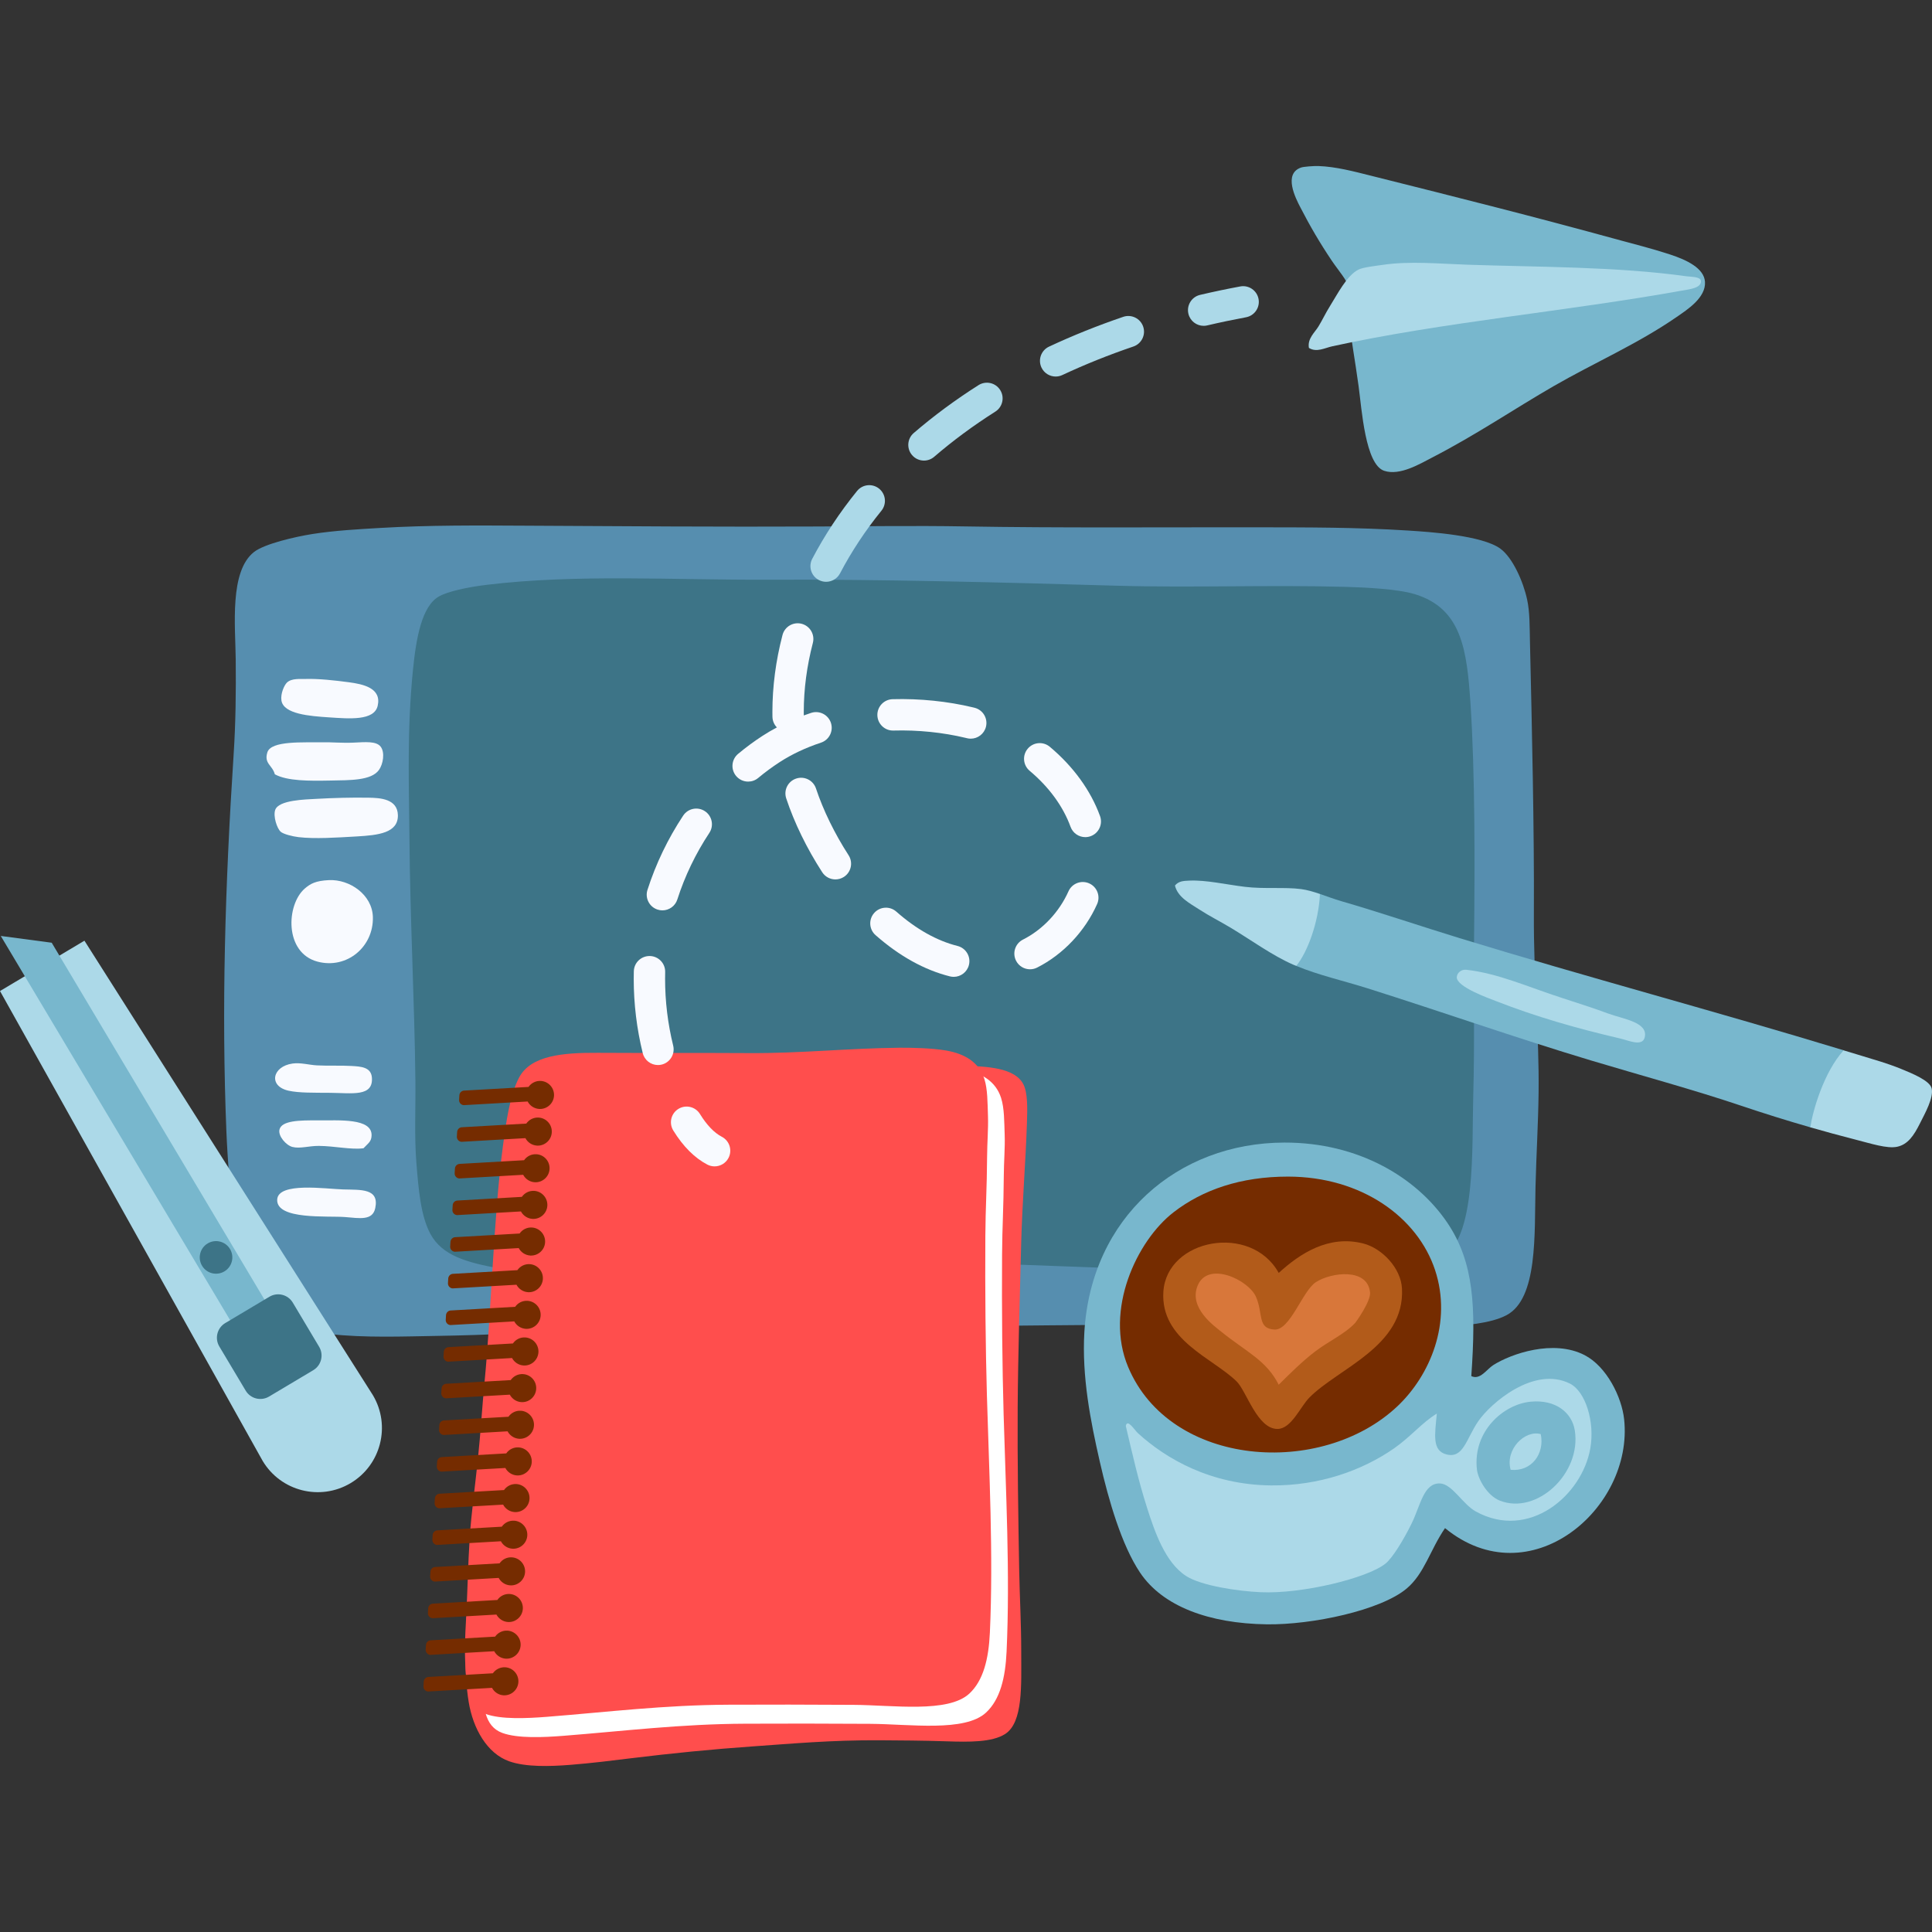
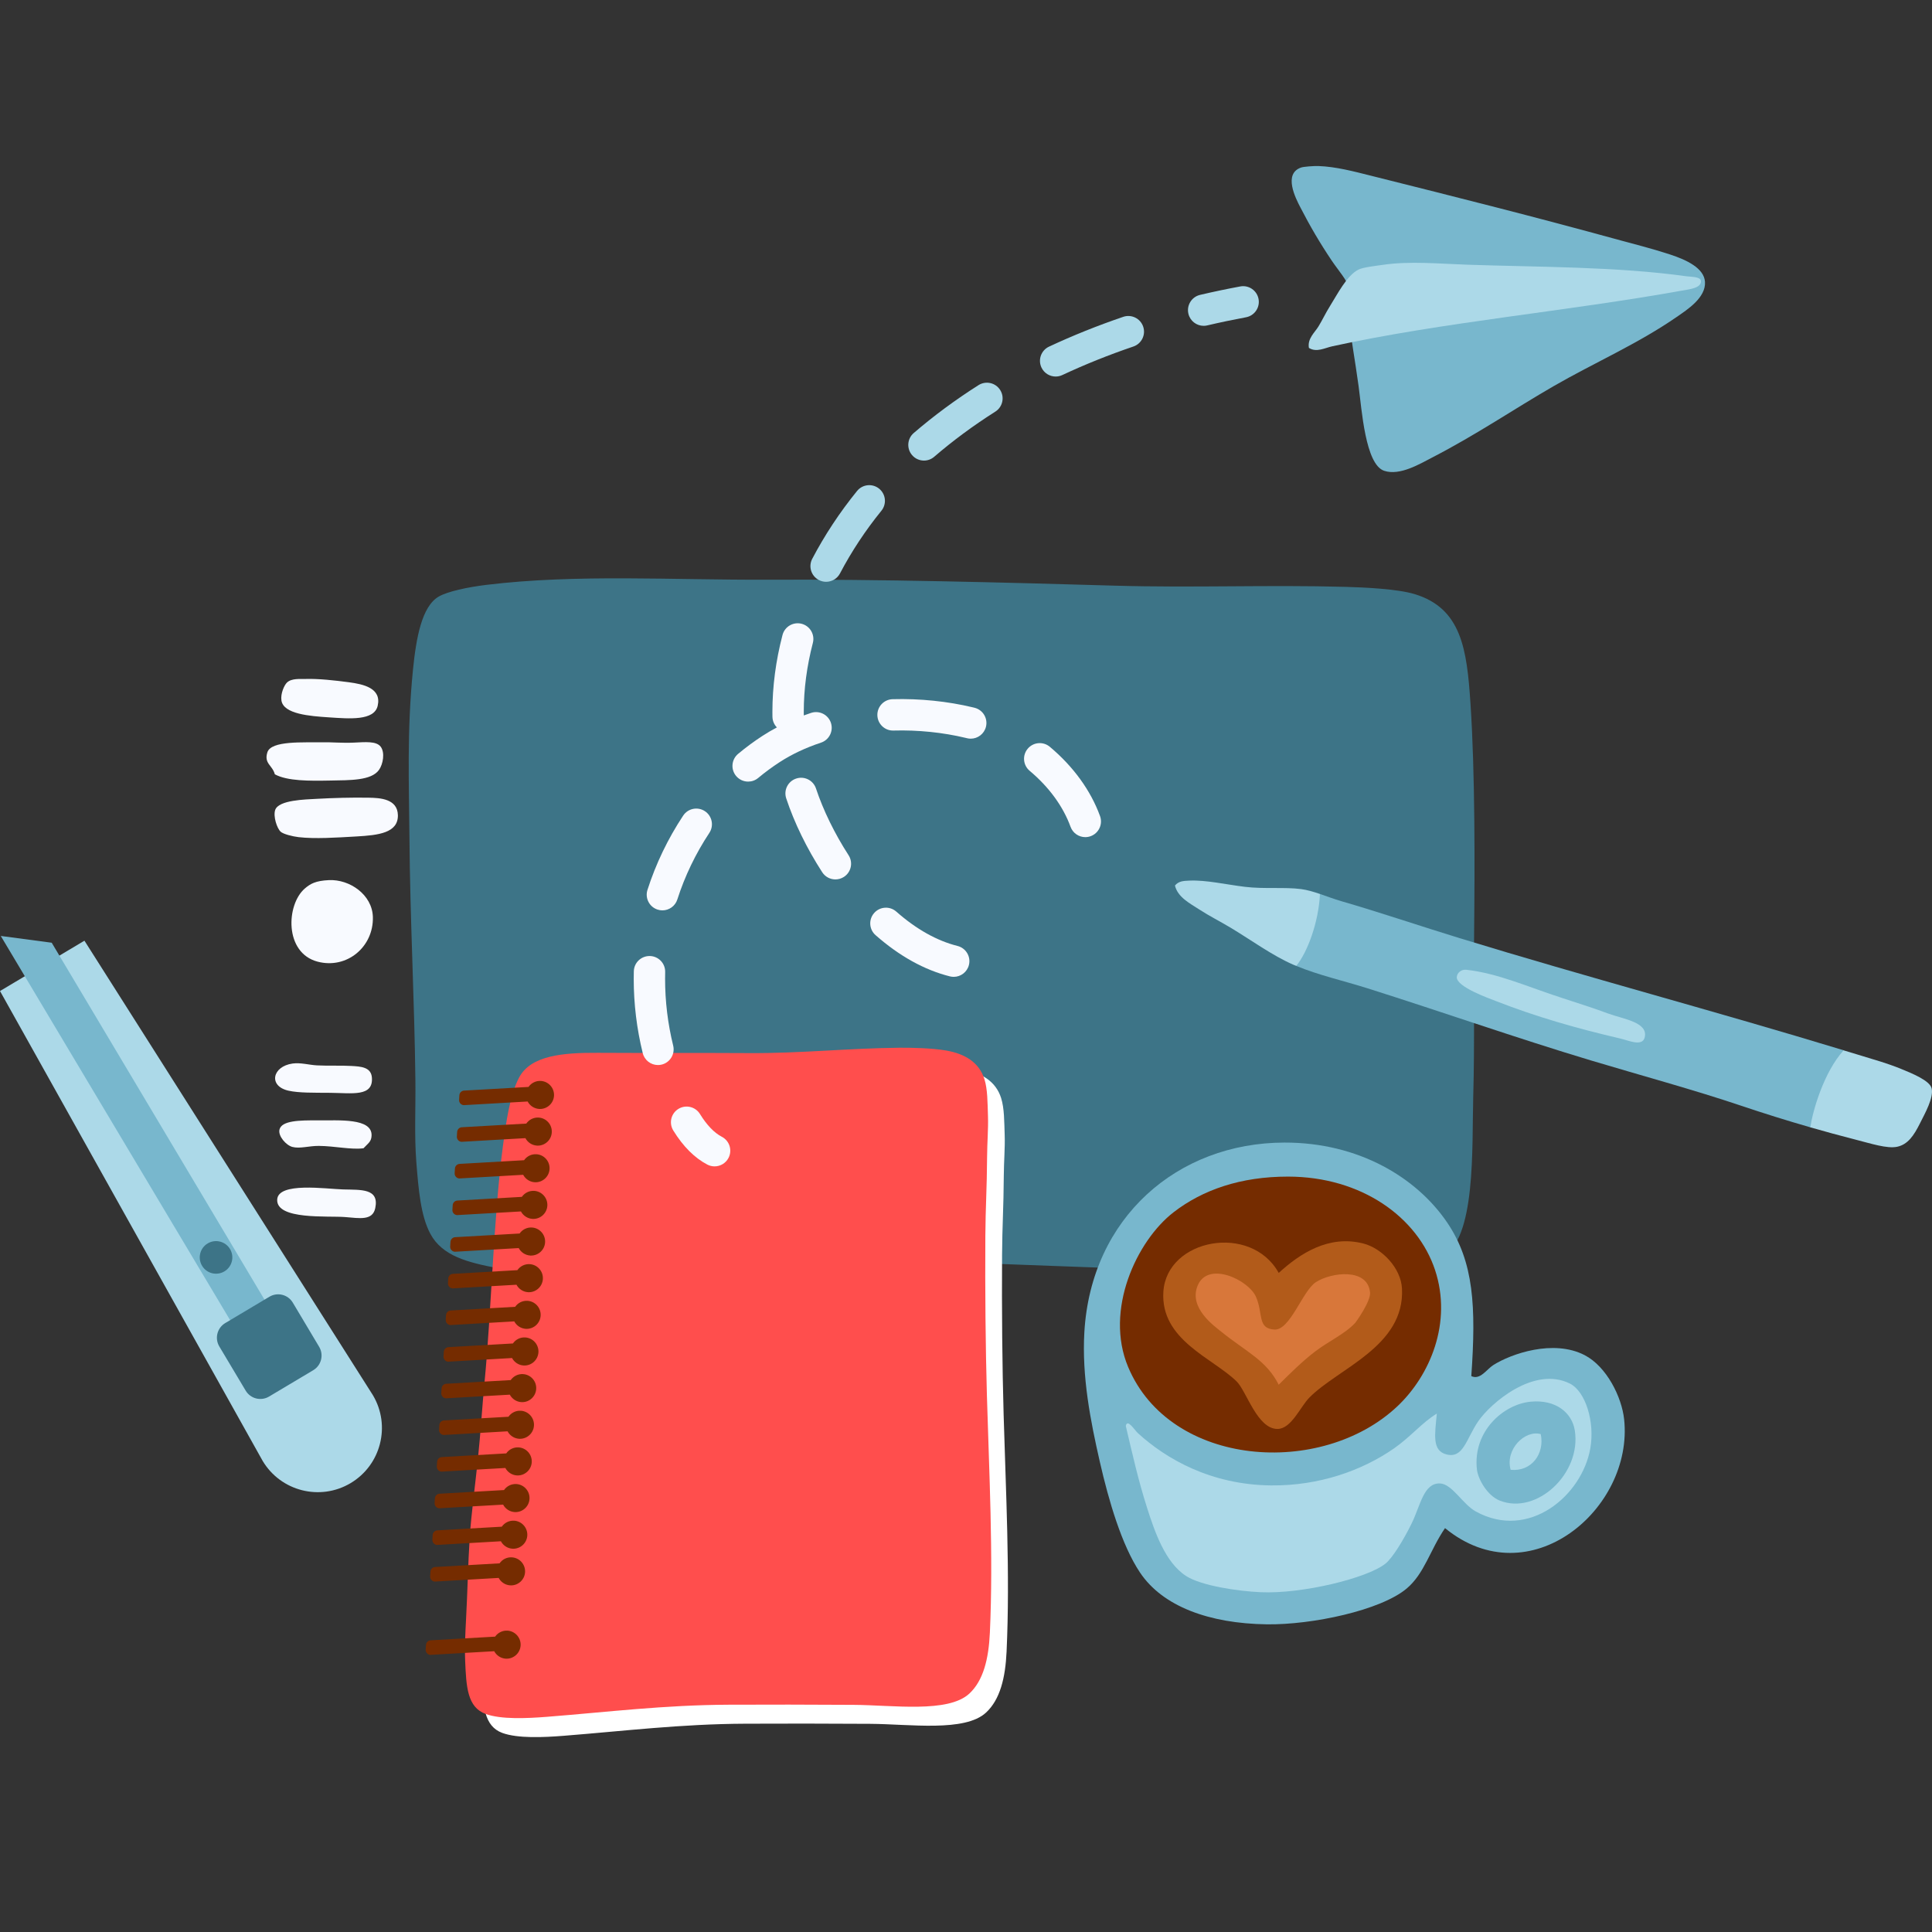
<svg xmlns="http://www.w3.org/2000/svg" version="1.1" id="Capa_1" x="0px" y="0px" viewBox="0 0 512 512" style="enable-background:new 0 0 512 512;" xml:space="preserve" width="512" height="512">
  <rect x="0" y="0" width="512" height="512" fill="#333333" stroke="none" />
  <g>
    <g>
-       <path style="fill-rule:evenodd;clip-rule:evenodd;fill:#568EAF;" d="M373.197,140.602c5.668,0.362,19.621,1.267,24.437,4.816    c3.265,2.404,6.06,8.754,7.072,13.477c0.732,3.429,0.65,6.947,0.754,11.378c0.508,21.874,1.155,50.129,1.034,71.79    c-0.099,17.501,1.432,32.07,1.25,47.543c-0.1,8.174-0.61,16.474-0.819,25.01c-0.297,12.389,0.657,29.539-7.69,33.926    c-4.231,2.22-10.896,2.718-18.035,3.214c-6.65,0.466-13.906,0.466-20.494,0.068c-14.167-0.857-29.141-1.241-41.977-1.024    c-28.763,0.487-54.562,0.29-81.232,1.127c-34.515,1.082-68.036-0.108-101.744,1.459c-6.646,0.31-13.326,0.536-19.999,0.642    c-17.218,0.272-42.136,1.713-49.66-9.96c-3.433-5.329-4.162-12.668-4.624-20.841c-0.436-7.8-1.173-16.038-1.468-23.297    c-1.32-32.35-0.369-64.99,1.924-100.14c0.526-8.092,0.636-16.459,0.545-25.031c-0.091-8.811-1.706-23.342,4.853-28.479    c2.784-2.179,10.968-4.049,15.459-4.76c5.897-0.931,12.328-1.279,17.914-1.608c12.987-0.767,26.109-0.67,38.326-0.601    c25.281,0.14,52.19,0.336,77.625,0.216c13.035-0.06,25.963-0.241,38.826-0.026c25.823,0.439,51.567,0.203,77.892,0.238    C346.422,139.76,359.564,139.729,373.197,140.602z" />
      <path style="fill-rule:evenodd;clip-rule:evenodd;fill:#3D7487;" d="M356.703,155.528c4.702,0.131,13.576,0.519,18.186,1.916    c12.467,3.779,13.85,14.743,14.797,28.888c1.242,18.598,1.157,43.151,0.959,62.078c-0.142,13.62,0.179,28.038-0.22,42.039    c-0.387,13.723,0.828,38.054-8.361,42.773c-3.21,1.648-9.159,1.923-15.008,2.366c-37.329,2.817-78.735-0.058-118.799-1.179    c-21.723-0.61-45.054,0.397-66.158,1.459c-9.749,0.49-21.677,0.293-33.461,0.432c-5.297,0.061-11.007,0.849-16.432-0.168    c-8.3-1.551-15.027-3.277-18.175-9.194c-2.534-4.759-3.118-11.663-3.691-18.882c-0.559-6.991-0.174-14.412-0.254-21.587    c-0.233-21.152-1.42-43.035-1.58-64.549c-0.104-13.872-0.7-28.035,0.935-44.411c0.847-8.467,2.346-16.859,6.863-19.432    c2.376-1.352,7.576-2.47,12.636-3.087c23.846-2.898,49.555-1.245,74.509-1.364c29.619-0.142,62.16,0.712,92.08,1.582    C316.101,155.807,336.208,154.953,356.703,155.528z" />
      <g>
        <path style="fill-rule:evenodd;clip-rule:evenodd;fill:#F8FAFF;" d="M80.95,179.933c3.353-0.111,7.82,0.374,11.526,0.874     c3.782,0.51,8.694,1.532,7.613,6.237c-0.922,4.035-7.619,3.412-12.901,3.066c-5.163-0.335-12.043-0.876-12.603-4.458     c-0.286-1.837,0.756-4.074,1.439-4.743C77.272,179.689,79.569,179.98,80.95,179.933z" />
        <path style="fill-rule:evenodd;clip-rule:evenodd;fill:#F8FAFF;" d="M72.835,205.199c-0.648-2.444-2.912-2.813-1.985-5.812     c0.988-3.189,9.65-2.576,14.492-2.676c2.54-0.055,5.301,0.234,8.348,0.093c3.114-0.142,6.035-0.452,7.199,1.083     c1.164,1.538,0.647,4.618-0.468,6.167c-2.046,2.836-7.657,2.697-12.884,2.798C81.934,206.961,76.149,207.003,72.835,205.199z" />
        <path style="fill-rule:evenodd;clip-rule:evenodd;fill:#F8FAFF;" d="M97.708,211.398c2.961,0.049,7.653,0.264,7.736,4.628     c0.093,4.734-5.21,5.312-10.939,5.641c-5.419,0.313-11.029,0.687-15.382,0.184c-1.622-0.188-4.053-0.808-4.742-1.437     c-0.992-0.9-2.024-4.101-1.451-5.771c0.909-2.654,8.006-2.773,11.007-2.942C88.262,211.46,93.162,211.318,97.708,211.398z" />
        <path style="fill-rule:evenodd;clip-rule:evenodd;fill:#F8FAFF;" d="M87.157,233.242c5.535-0.264,11.505,3.884,11.659,9.779     c0.211,7.911-6.893,13.866-14.644,11.83c-8.877-2.33-8.34-15.137-3.382-19.397C82.263,234.189,83.646,233.409,87.157,233.242z" />
        <path style="fill-rule:evenodd;clip-rule:evenodd;fill:#F8FAFF;" d="M93.132,282.491c2.459,0.143,5.223,0.262,5.427,3.106     c0.366,5.134-5.272,4.06-11.087,4.012c-4.34-0.035-8.26,0.048-11.011-0.565c-5.402-1.199-4.328-6.444,1.085-7.198     c2.127-0.293,4.438,0.387,6.433,0.489C87.278,282.505,90.214,282.318,93.132,282.491z" />
        <path style="fill-rule:evenodd;clip-rule:evenodd;fill:#F8FAFF;" d="M96.332,304.299c-3.261,0.438-7.58-0.587-11.814-0.624     c-2.625-0.025-5.038,0.799-7.029,0.276c-1.676-0.44-3.806-2.868-3.431-4.572c0.544-2.439,5.362-2.503,10.162-2.467     c5.59,0.044,14.443-0.681,14.251,4.046C98.406,302.564,97.586,302.953,96.332,304.299z" />
        <path style="fill-rule:evenodd;clip-rule:evenodd;fill:#F8FAFF;" d="M90.925,315.212c4.746,0.135,9.627-0.327,8.52,4.961     c-0.705,3.36-4.129,2.671-7.999,2.359c-4.574-0.369-18.191,0.802-17.987-4.597C73.645,313.173,86.426,315.088,90.925,315.212z" />
      </g>
    </g>
    <g>
      <g>
-         <path style="fill-rule:evenodd;clip-rule:evenodd;fill:#FF4E4D;" d="M208.841,281.648c14.942-0.618,30.891,0.461,46.05,0.783     c6.866,0.146,14.098,0.547,16.327,4.939c1.138,2.243,1.07,6.262,0.935,10.182c-0.363,10.731-1.25,21.114-1.527,31.868     c-0.349,13.558-0.847,29.997-0.93,43.548c-0.085,14.042,0.157,29.473,0.402,43.223c0.122,6.785,0.543,14.111,0.538,21.528     c-0.004,8.715,0.559,18.775-4.303,21.835c-3.48,2.193-9.585,2.111-15.532,1.908c-6.157-0.207-12.455-0.24-17.687-0.273     c-12.76-0.076-23.381,0.91-33.718,1.63c-10.627,0.743-21.528,1.827-32.229,3.142c-5.022,0.62-10.229,1.276-16.03,1.74     c-5.391,0.431-11.776,0.614-16.176-0.933c-5.879-2.064-9.606-8.677-10.755-15.749c-1.196-7.376-1.015-16.588-0.351-24.87     c0.451-5.587,0.764-11.152,1.269-16.347c2.138-21.965,4.291-42.191,7.061-63.702c0.356-2.749,0.231-5.626,0.384-8.507     c0.158-2.905,0.127-5.894,0.223-8.677c0.199-5.926,0.698-11.167,1.432-16.176c1.511-10.291,3.86-19.197,11.158-24.133     c3.319-2.239,8.237-3.254,13.543-4.087c10.352-1.627,21.441-1.987,32.554-2.471C197.16,281.795,202.591,281.91,208.841,281.648z" />
        <path style="fill-rule:evenodd;clip-rule:evenodd;fill:#FFFFFF;" d="M242.829,282.686c2.986-0.029,8.583,0.09,12.343,0.744     c4.991,0.866,8.745,3.155,10.137,7.568c0.859,2.733,0.819,6.247,0.944,9.854c0.11,3.315-0.215,6.959-0.237,10.679     c-0.054,8.63-0.412,13.393-0.458,21.024c-0.09,14.592,0.046,29.417,0.41,42.22c0.572,20.105,1.738,42.287,0.787,62.916     c-0.323,6.984-1.726,12.702-5.439,16.155c-5.614,5.221-20.219,3.049-30.726,2.986c-12.024-0.075-22.516-0.078-33.039-0.033     c-17.197,0.075-32.032,1.933-48.242,3.209c-5.244,0.414-12.11,0.729-16.185-0.763c-4.858-1.786-5.139-7.241-5.422-14.052     c-0.157-3.753,0.056-7.718,0.235-11.013c0.405-7.63,0.524-14.759,0.964-21.52c0.425-6.554,1.396-13.575,2.124-20.514     c0.801-7.614,1.209-14.606,1.797-20.68c1.824-18.746,2.392-43.8,4.885-62.717c0.815-6.152,1.828-13.522,4.285-18.164     c3.096-5.849,11.539-6.605,20.898-6.547c13.523,0.082,26.93-0.003,40.218,0.076C216.393,284.196,229.396,282.825,242.829,282.686     z" />
      </g>
      <path style="fill-rule:evenodd;clip-rule:evenodd;fill:#FF4E4D;" d="M238.403,277.658c2.984-0.029,8.582,0.088,12.343,0.743    c4.99,0.867,8.742,3.156,10.132,7.573c0.862,2.727,0.821,6.241,0.947,9.85c0.112,3.313-0.214,6.955-0.235,10.68    c-0.052,8.631-0.414,13.392-0.463,21.021c-0.087,14.593,0.049,29.42,0.412,42.221c0.573,20.104,1.736,42.287,0.788,62.918    c-0.322,6.983-1.728,12.701-5.438,16.153c-5.617,5.224-20.22,3.048-30.723,2.988c-12.026-0.075-22.522-0.084-33.039-0.037    c-17.199,0.077-32.039,1.937-48.248,3.212c-5.248,0.412-12.111,0.727-16.184-0.766c-4.861-1.784-5.138-7.238-5.421-14.049    c-0.156-3.753,0.06-7.717,0.233-11.014c0.41-7.624,0.524-14.757,0.966-21.521c0.426-6.55,1.401-13.572,2.128-20.512    c0.798-7.614,1.2-14.606,1.791-20.682c1.825-18.743,2.396-43.8,4.886-62.716c0.814-6.152,1.826-13.524,4.288-18.162    c3.095-5.852,11.532-6.605,20.895-6.547c13.522,0.081,26.932-0.006,40.218,0.076C211.964,279.165,224.965,277.794,238.403,277.658    z" />
      <g>
        <path style="fill:#752C00;" d="M142.741,296.168c-1.315-0.08-2.539,0.54-3.269,1.593l-17.008,0.966     c-0.695,0-1.27,0.542-1.313,1.235l-0.076,1.239c-0.04,0.724,0.512,1.347,1.233,1.391l16.932-0.973     c0.596,1.132,1.752,1.897,3.05,1.976c0.076,0.007,0.152,0.01,0.225,0.01c1.966,0,3.599-1.537,3.713-3.499     c0.06-0.989-0.267-1.945-0.927-2.689C144.642,296.671,143.733,296.227,142.741,296.168z" />
        <path style="fill:#752C00;" d="M142.154,305.885c-1.31-0.082-2.54,0.535-3.273,1.586l-17.008,0.969     c-0.694,0-1.271,0.544-1.31,1.234l-0.077,1.241c-0.041,0.72,0.511,1.344,1.234,1.39l16.927-0.971     c0.602,1.131,1.759,1.894,3.053,1.971c0.077,0.008,0.156,0.009,0.23,0.009c1.959,0,3.588-1.534,3.709-3.493     c0.06-0.992-0.273-1.948-0.927-2.691C144.054,306.387,143.144,305.944,142.154,305.885z" />
        <path style="fill:#752C00;" d="M141.563,315.59c-1.305-0.078-2.539,0.539-3.27,1.593l-17.009,0.971     c-0.698,0-1.276,0.544-1.314,1.234l-0.075,1.233c-0.046,0.724,0.509,1.349,1.234,1.394l16.929-0.969     c0.599,1.13,1.756,1.895,3.054,1.973c0.075,0.004,0.153,0.008,0.227,0.008c1.962,0,3.592-1.536,3.713-3.495     C145.171,317.482,143.608,315.713,141.563,315.59z" />
        <path style="fill:#752C00;" d="M140.97,325.302c-1.319-0.078-2.542,0.539-3.271,1.59l-17.009,0.969     c-0.689,0-1.264,0.544-1.312,1.24l-0.075,1.233c-0.044,0.719,0.508,1.345,1.236,1.393l16.926-0.973     c0.6,1.13,1.757,1.892,3.057,1.973c0.075,0.006,0.163,0.064,0.226,0.008c1.962,0,3.589-1.535,3.708-3.493     C144.58,327.195,143.018,325.427,140.97,325.302z" />
        <path style="fill:#752C00;" d="M140.379,335.015c-1.305-0.079-2.538,0.54-3.27,1.591l-17.004,0.967     c-0.696,0-1.271,0.545-1.316,1.235l-0.074,1.237c-0.045,0.727,0.513,1.351,1.235,1.392l16.924-0.97     c0.601,1.131,1.758,1.897,3.057,1.976c0.075,0.006,0.15,0.008,0.224,0.008c1.965,0,3.594-1.536,3.71-3.497     c0.06-0.992-0.266-1.947-0.927-2.692C142.283,335.518,141.375,335.074,140.379,335.015z" />
        <path style="fill:#752C00;" d="M139.788,344.729c-1.303-0.08-2.536,0.538-3.268,1.59l-17.011,0.97     c-0.687,0-1.262,0.539-1.311,1.236l-0.072,1.236c-0.043,0.725,0.512,1.348,1.235,1.392l16.926-0.971     c0.602,1.132,1.758,1.895,3.051,1.973c0.078,0.005,0.153,0.007,0.228,0.007c1.964,0,3.592-1.534,3.708-3.493     C143.403,346.621,141.839,344.853,139.788,344.729z" />
        <path style="fill:#752C00;" d="M139.201,354.438c-1.322-0.087-2.544,0.539-3.273,1.594l-17.007,0.969     c-0.692,0-1.267,0.545-1.309,1.234l-0.078,1.236c-0.019,0.352,0.1,0.692,0.335,0.956c0.233,0.264,0.554,0.417,0.901,0.436     l16.928-0.97c0.599,1.132,1.758,1.897,3.054,1.974c0.078,0.004,0.158,0.007,0.233,0.007c1.959,0,3.584-1.533,3.705-3.492     C142.812,356.333,141.247,354.561,139.201,354.438z" />
        <path style="fill:#752C00;" d="M138.609,364.152c-1.309-0.077-2.538,0.537-3.269,1.587l-17.007,0.969     c-0.698,0-1.273,0.547-1.312,1.239l-0.077,1.234c-0.041,0.724,0.513,1.346,1.236,1.39l16.926-0.971     c0.602,1.133,1.761,1.899,3.056,1.977c0.076,0.005,0.157,0.006,0.233,0.006c1.959,0,3.585-1.534,3.701-3.492     c0.064-0.993-0.266-1.95-0.925-2.693C140.511,364.653,139.602,364.211,138.609,364.152z" />
        <path style="fill:#752C00;" d="M138.018,373.862c-1.314-0.083-2.541,0.538-3.271,1.591l-17.008,0.968     c-0.693,0-1.268,0.544-1.311,1.238l-0.071,1.233c-0.023,0.348,0.091,0.687,0.323,0.949c0.233,0.264,0.554,0.424,0.904,0.443     l16.929-0.972c0.602,1.134,1.757,1.899,3.056,1.977c0.075,0.003,0.153,0.006,0.23,0.006c1.961,0,3.588-1.535,3.709-3.494     C141.632,375.756,140.065,373.988,138.018,373.862z" />
        <path style="fill:#752C00;" d="M137.432,383.575c-1.31-0.084-2.542,0.538-3.274,1.592l-17.001,0.967     c-0.696,0-1.276,0.543-1.318,1.233l-0.078,1.244c-0.039,0.722,0.517,1.345,1.234,1.387l16.93-0.97     c0.602,1.132,1.757,1.896,3.055,1.973c0.075,0.004,0.15,0.008,0.226,0.008c1.96,0,3.59-1.536,3.712-3.493     C141.044,385.469,139.482,383.702,137.432,383.575z" />
        <path style="fill:#752C00;" d="M136.841,393.287c-1.306-0.079-2.541,0.537-3.272,1.592l-17.005,0.969     c-0.696,0-1.271,0.543-1.317,1.234l-0.073,1.231c-0.022,0.355,0.092,0.695,0.329,0.956c0.233,0.263,0.554,0.42,0.902,0.441     l16.929-0.969c0.6,1.131,1.759,1.896,3.055,1.975c0.075,0.003,0.152,0.006,0.228,0.006c0.002,0,0.002,0,0.002,0     c1.958,0,3.589-1.534,3.706-3.492c0.06-0.995-0.271-1.954-0.933-2.699C138.736,393.789,137.826,393.347,136.841,393.287z" />
        <path style="fill:#752C00;" d="M136.251,402.999c-1.306-0.078-2.541,0.536-3.272,1.589l-17.007,0.969     c-0.696,0-1.273,0.545-1.314,1.24l-0.074,1.235c-0.042,0.722,0.51,1.344,1.233,1.39l16.927-0.971     c0.6,1.131,1.76,1.893,3.054,1.974c0.078,0.004,0.151,0.006,0.228,0.006c1.96,0,3.592-1.533,3.711-3.493     C139.86,404.891,138.296,403.122,136.251,402.999z" />
        <path style="fill:#752C00;" d="M135.659,412.711c-1.32-0.082-2.542,0.538-3.271,1.59l-17.012,0.969     c-0.692,0-1.266,0.545-1.307,1.236l-0.076,1.238c-0.045,0.72,0.509,1.344,1.233,1.39l16.927-0.971     c0.6,1.133,1.759,1.896,3.052,1.973c0.081,0.006,0.151-0.03,0.233,0.007c1.957,0,3.586-1.534,3.709-3.493     C139.269,414.602,137.703,412.835,135.659,412.711z" />
-         <path style="fill:#752C00;" d="M135.068,422.423c-1.31-0.082-2.539,0.539-3.268,1.59l-17.009,0.969     c-0.693,0-1.268,0.541-1.315,1.236l-0.074,1.234c-0.02,0.351,0.094,0.693,0.329,0.952c0.233,0.263,0.553,0.421,0.906,0.44     l16.927-0.969c0.602,1.132,1.761,1.896,3.054,1.974c0.076,0.006,0.15,0.007,0.227,0.007c1.961,0,3.592-1.536,3.71-3.494     C138.68,424.314,137.114,422.546,135.068,422.423z" />
        <path style="fill:#752C00;" d="M134.48,432.134c-1.306-0.071-2.539,0.541-3.272,1.591l-17.012,0.969     c-0.69,0-1.266,0.541-1.309,1.234l-0.079,1.239c-0.039,0.726,0.519,1.352,1.234,1.391l16.932-0.97     c0.601,1.13,1.755,1.894,3.053,1.976c0.075,0.003,0.151,0.006,0.224,0.006c1.962,0,3.595-1.534,3.718-3.498     C138.089,434.025,136.525,432.261,134.48,432.134z" />
-         <path style="fill:#752C00;" d="M133.89,441.847c-1.302-0.072-2.54,0.539-3.273,1.589l-17.011,0.968     c-0.691,0-1.268,0.545-1.311,1.239l-0.071,1.231c-0.023,0.352,0.093,0.688,0.323,0.952c0.237,0.263,0.558,0.422,0.907,0.441     l16.932-0.968c0.599,1.13,1.753,1.894,3.052,1.976c0.073,0.003,0.149,0.004,0.223,0.004c1.96,0,3.594-1.534,3.715-3.494     c0.06-0.993-0.272-1.949-0.929-2.692C135.789,442.348,134.881,441.907,133.89,441.847z" />
        <path style="fill:#752C00;" d="M122.904,292.878l16.925-0.969c0.601,1.132,1.757,1.894,3.054,1.971     c0.078,0.005,0.153,0.008,0.228,0.008h0.002c1.959,0,3.586-1.534,3.706-3.493c0.123-2.045-1.441-3.813-3.488-3.938     c-1.303-0.082-2.536,0.538-3.27,1.589l-17.006,0.967c-0.696,0-1.271,0.546-1.316,1.239l-0.074,1.232     C121.624,292.207,122.174,292.831,122.904,292.878z" />
      </g>
    </g>
    <g>
      <path style="fill-rule:evenodd;clip-rule:evenodd;fill:#78B7CD;" d="M342.17,243.373l7.635-6.464    c1.843,0.628,3.721,1.35,5.628,1.902c10.346,2.997,21.188,6.689,31.408,9.818c33.767,10.342,67.442,19.262,101.786,29.72    c0,0,1.674,12.385,0.37,14.986c-1.61,3.211-9.11,5.456-9.11,5.456c-6.432-1.849-12.605-3.787-18.296-5.706    c-12.664-4.273-27.051-8.172-40.006-12.065c-19.781-5.945-39.523-12.901-59.134-19.093c-6.42-2.025-13.074-3.514-18.931-5.954    L342.17,243.373z" />
      <path style="fill:#ACD9E8;" d="M349.805,236.911c-1.704-0.581-3.379-1.084-5.023-1.297c-4.351-0.568-9.785,0.02-14.834-0.593    c-5.138-0.624-10.285-1.846-14.754-1.65c-1.585,0.071-2.853,0.121-3.82,1.307c0.742,3.113,3.985,4.744,6.431,6.333    c2.706,1.757,5.671,3.247,8.396,4.885c5.465,3.287,10.921,7.304,16.531,9.756c0.259,0.111,0.528,0.211,0.788,0.321    C346.506,252.354,349.447,244.378,349.805,236.911z" />
      <path style="fill:#ACD9E8;" d="M502.752,303.907c2.861-0.604,4.439-2.974,6.049-6.186c1.305-2.601,3.721-6.861,3.098-9.331    c-0.509-2.01-5.045-3.883-8.113-5.13c-3.724-1.516-7.169-2.455-10.369-3.444c-1.621-0.498-3.23-0.975-4.846-1.467    c-5.306,5.884-8.176,16.083-8.823,20.401c3.913,1.129,7.928,2.223,11.987,3.261C495.772,303.038,500.099,304.467,502.752,303.907z    " />
      <path style="fill-rule:evenodd;clip-rule:evenodd;fill:#ACD9E8;" d="M435.864,274.928c-0.633,2.513-4.26,0.811-6.401,0.31    c-11.557-2.689-22.392-5.782-32.992-9.935c-1.761-0.694-10.569-3.773-10.409-6.369c0.066-1.081,1.138-2.092,2.537-1.936    c8.468,0.956,16.339,4.564,25.47,7.51c4.023,1.299,8.351,2.692,12.177,4.112C430.072,270.037,436.881,270.883,435.864,274.928z" />
    </g>
    <g>
      <g>
        <path style="fill-rule:evenodd;clip-rule:evenodd;fill:#78B7CD;" d="M344.839,44.386c0.674-0.224,3.328-0.426,4.561-0.384     c4.59,0.16,9.301,1.403,14.05,2.597c23.377,5.865,42.46,10.639,66.055,17.118c4.118,1.131,7.835,2.023,13.002,3.698     c4.554,1.477,9.108,3.687,9.332,7.29c0.257,4.191-4.668,7.339-7.559,9.337c-10.287,7.105-21.857,12.122-32.598,18.319     c-10.34,5.965-20.38,12.816-32.057,18.846c-3.301,1.703-8.647,4.957-12.813,3.557c-4.995-1.68-5.931-16.257-6.766-22.413     c-0.963-7.14-2.072-12.514-2.649-19.295c-0.18-2.146,0.509-4.524,0.095-6.724c-0.358-1.914-2.842-4.706-4.487-7.146     c-3.236-4.807-5.837-9.259-8.434-14.305C343.392,52.599,339.981,46.015,344.839,44.386z" />
        <path style="fill-rule:evenodd;clip-rule:evenodd;fill:#ACD9E8;" d="M346.877,92.203c-0.442-2.478,1.559-4.092,2.543-5.712     c1.05-1.725,1.905-3.58,3.088-5.46c1.913-3.049,4.469-8.122,7.548-9.606c1.264-0.61,4.499-0.96,6.42-1.241     c7.118-1.043,14.734-0.298,22.319-0.037c18.76,0.644,39.6,0.478,58.164,3.071c1.206,0.168,3.706,0.068,3.797,1.247     c0.142,1.887-3.024,2.187-5.043,2.55c-30.321,5.468-63.43,8.36-92.664,14.759C351.098,92.202,348.908,93.477,346.877,92.203z" />
      </g>
      <g>
        <path style="fill:#ACD9E8;" d="M318.98,86.349c-1.883,0-3.593-1.292-4.043-3.206c-0.524-2.236,0.862-4.471,3.1-4.997     c3.494-0.82,7.078-1.573,10.649-2.236c2.259-0.417,4.426,1.071,4.844,3.328c0.421,2.258-1.071,4.426-3.327,4.844     c-3.443,0.641-6.9,1.364-10.268,2.156C319.615,86.314,319.296,86.349,318.98,86.349z" />
        <path style="fill:#F8FAFF;" d="M174.364,282.247c-1.867,0-3.566-1.27-4.032-3.164c-1.584-6.436-2.388-13.051-2.388-19.66     c0-0.672,0.009-1.344,0.026-2.017c0.056-2.294,1.948-4.093,4.257-4.052c2.294,0.055,4.108,1.962,4.049,4.255     c-0.012,0.605-0.019,1.21-0.019,1.814c0,5.942,0.719,11.889,2.144,17.674c0.547,2.23-0.815,4.481-3.041,5.028     C175.025,282.207,174.692,282.247,174.364,282.247z" />
        <path style="fill:#F8FAFF;" d="M252.745,258.875c-0.333,0-0.672-0.04-1.012-0.125c-6.755-1.693-13.386-5.371-19.701-10.93     c-1.723-1.516-1.889-4.141-0.371-5.864c1.515-1.723,4.141-1.891,5.863-0.374c5.309,4.675,10.77,7.738,16.229,9.105     c2.227,0.559,3.581,2.817,3.021,5.042C256.301,257.616,254.607,258.875,252.745,258.875z" />
-         <path style="fill:#F8FAFF;" d="M272.969,256.871c-1.519,0-2.984-0.837-3.712-2.285c-1.034-2.048-0.212-4.549,1.837-5.583     c5.214-2.631,9.609-7.295,12.066-12.798c0.933-2.096,3.389-3.037,5.487-2.101c2.095,0.934,3.037,3.392,2.099,5.487     c-3.219,7.22-9.017,13.356-15.906,16.833C274.24,256.728,273.598,256.871,272.969,256.871z" />
        <path style="fill:#F8FAFF;" d="M175.544,241.257c-0.42,0-0.848-0.067-1.271-0.203c-2.186-0.699-3.388-3.04-2.688-5.225     c2.229-6.939,5.411-13.559,9.463-19.683c1.268-1.916,3.848-2.439,5.761-1.173c1.914,1.265,2.438,3.843,1.17,5.757     c-3.63,5.492-6.483,11.425-8.479,17.638C178.937,240.133,177.303,241.257,175.544,241.257z" />
        <path style="fill:#F8FAFF;" d="M221.392,233.054c-1.36,0-2.696-0.669-3.491-1.898c-4.099-6.332-7.399-13.104-9.546-19.58     c-0.723-2.18,0.459-4.531,2.639-5.252c2.179-0.722,4.529,0.46,5.252,2.638c1.9,5.732,4.964,12.011,8.634,17.675     c1.246,1.928,0.694,4.5-1.233,5.749C222.95,232.839,222.167,233.054,221.392,233.054z" />
        <path style="fill:#F8FAFF;" d="M287.613,221.85c-1.696,0-3.29-1.048-3.905-2.736c-1.969-5.416-5.715-10.547-10.838-14.84     c-1.759-1.476-1.992-4.096-0.515-5.855c1.47-1.757,4.091-1.99,5.854-0.515c6.238,5.23,10.841,11.582,13.311,18.368     c0.784,2.16-0.33,4.54-2.484,5.326C288.566,221.77,288.086,221.85,287.613,221.85z" />
        <path style="fill:#F8FAFF;" d="M198.268,207.132c-1.188,0-2.37-0.509-3.196-1.496c-1.467-1.765-1.228-4.384,0.535-5.855     c2.074-1.728,4.247-3.331,6.458-4.766c1.222-0.792,2.493-1.541,3.816-2.244c-0.713-0.73-1.157-1.724-1.174-2.825     c-0.01-0.427-0.012-0.851-0.012-1.275c0-6.71,0.897-13.57,2.678-20.389c0.578-2.22,2.848-3.549,5.069-2.974     c2.219,0.578,3.553,2.849,2.975,5.071c-1.598,6.133-2.41,12.288-2.41,18.292c0,0.309,0.002,0.619,0.005,0.929     c0.639-0.235,1.285-0.46,1.937-0.676c2.184-0.72,4.528,0.461,5.252,2.638c0.722,2.181-0.461,4.533-2.641,5.252     c-4.06,1.344-7.75,3.083-10.968,5.174c-1.938,1.255-3.842,2.664-5.665,4.18C200.152,206.816,199.205,207.132,198.268,207.132z" />
        <path style="fill:#F8FAFF;" d="M257.258,195.756c-0.337,0-0.677-0.039-1.017-0.126l-0.338-0.083     c-5.991-1.441-12.612-2.125-19.122-1.945c-2.289,0.082-4.207-1.747-4.27-4.042c-0.065-2.293,1.745-4.203,4.039-4.268     c7.237-0.199,14.604,0.562,21.291,2.17l0.43,0.106c2.227,0.56,3.575,2.822,3.014,5.047     C260.809,194.501,259.118,195.756,257.258,195.756z" />
        <path style="fill:#ACD9E8;" d="M218.925,154.184c-0.651,0-1.31-0.155-1.927-0.477c-2.032-1.067-2.816-3.579-1.75-5.61     c3.286-6.267,7.284-12.32,11.883-17.987c1.448-1.782,4.064-2.056,5.845-0.611c1.785,1.447,2.057,4.064,0.611,5.847     c-4.252,5.241-7.944,10.83-10.975,16.609C221.863,153.374,220.422,154.184,218.925,154.184z" />
        <path style="fill:#ACD9E8;" d="M244.862,122.059c-1.168,0-2.33-0.489-3.149-1.445c-1.499-1.736-1.305-4.363,0.434-5.86     c5.263-4.531,11.044-8.801,17.173-12.691c1.942-1.224,4.506-0.651,5.736,1.288c1.231,1.939,0.653,4.506-1.287,5.736     c-5.792,3.671-11.241,7.697-16.195,11.963C246.787,121.728,245.821,122.059,244.862,122.059z" />
        <path style="fill:#ACD9E8;" d="M279.761,99.787c-1.562,0-3.059-0.886-3.766-2.395c-0.971-2.078-0.079-4.553,2.001-5.526     c6.244-2.925,12.868-5.581,19.684-7.905c2.172-0.735,4.534,0.425,5.275,2.598c0.74,2.173-0.424,4.533-2.596,5.272     c-6.532,2.221-12.868,4.766-18.836,7.562C280.951,99.66,280.351,99.787,279.761,99.787z" />
        <path style="fill:#F8FAFF;" d="M189.37,309.101c-0.646,0-1.302-0.151-1.916-0.472c-3.368-1.753-6.406-4.793-9.029-9.036     c-1.205-1.953-0.601-4.514,1.351-5.719c1.956-1.205,4.518-0.602,5.722,1.351c1.823,2.952,3.773,4.98,5.792,6.032     c2.039,1.061,2.832,3.569,1.772,5.606C192.321,308.285,190.87,309.101,189.37,309.101z" />
      </g>
    </g>
    <g>
      <g>
        <path style="fill-rule:evenodd;clip-rule:evenodd;fill:#78B7CD;" d="M419.961,359.135c-8.262-4.291-19.503-0.379-24.238,2.634     c-1.768,1.126-3.452,4.02-5.809,2.917c1.276-18.337,0.707-30.262-6.422-40.739c-8.009-11.777-23.308-21.197-43.123-21.154     c-28.292,0.059-51.214,19.846-53,50.213c-0.691,11.769,1.615,23.539,4.104,34.413c2.354,10.293,5.78,22.055,10.639,29.319     c5.977,8.939,18.262,13.518,33.619,13.726c11.979,0.162,30.186-3.7,37.058-9.492c4.715-3.976,6.169-10.167,10.16-16.004     c22.398,18.35,50.01-5.118,47.465-28.83C429.776,370.187,425.758,362.143,419.961,359.135z" />
        <path style="fill-rule:evenodd;clip-rule:evenodd;fill:#ACD9E8;" d="M421.447,383.849c-2.205,12.515-16.274,24.452-30.339,16.711     c-3.519-1.94-6.279-7.32-9.499-7.432c-4.342-0.153-5.151,5.806-7.514,10.611c-2.13,4.339-5.056,9.141-6.956,10.656     c-4.822,3.838-22.038,8.045-32.997,7.56c-6.186-0.272-15.805-1.724-19.803-4.291c-5.554-3.569-8.347-11.785-10.366-18.117     c-2.33-7.294-3.847-14.12-5.629-21.671c0.42-2.013,2.323,1.113,3.208,1.922c7.439,6.788,19.27,13.683,35.291,13.853     c12.736,0.13,24.156-3.94,32.612-9.828c4.382-3.055,7.434-6.857,11.318-9.207c-0.533,5.66-1.287,9.813,2.537,10.814     c4.536,1.185,5.244-4.165,8.496-8.863c3.228-4.659,14.677-14.659,24.232-9.904C420.145,368.71,422.698,376.729,421.447,383.849z" />
        <path style="fill:#78B7CD;" d="M417.335,379.063c-0.739-4.636-4.996-8.255-11.723-7.599c-7.236,0.705-15.329,7.878-14.217,17.932     c0.289,2.599,2.757,6.977,6.08,8.287C407.269,401.544,419.153,390.47,417.335,379.063z M400.331,389.512     c-1.502-5.448,3.818-10.643,7.983-9.457C409.401,385.24,405.885,390.069,400.331,389.512z" />
      </g>
      <g>
        <path style="fill-rule:evenodd;clip-rule:evenodd;fill:#752C00;" d="M311.02,321.253c7.661-5.917,17.745-9.453,30.345-9.441     c19.439,0.021,34.294,10.739,38.938,24.75c4.611,13.933-1.321,27.963-10.006,36.143c-20.11,18.931-60.159,16.177-71.326-10.435     C292.635,347.187,301.228,328.817,311.02,321.253z" />
        <path style="fill-rule:evenodd;clip-rule:evenodd;fill:#B25B1A;" d="M361.267,329.534c-9.121-2.32-16.699,2.598-22.394,7.805     c-7.309-13.231-29.647-9.099-30.566,4.955c-0.838,12.867,13.188,17.62,19.442,23.831c2.617,2.603,5.434,12.552,10.788,12.56     c3.668,0,6.053-5.864,8.453-8.306c7.713-7.829,25.318-13.56,24.55-28.89C371.27,336.043,366.241,330.796,361.267,329.534z" />
        <path style="fill-rule:evenodd;clip-rule:evenodd;fill:#D8773A;" d="M359.11,350.612c-2.661,2.876-7.15,4.899-10.634,7.581     c-3.5,2.691-6.447,5.657-9.609,8.774c-3.254-6.473-8.504-8.636-15.155-14.003c-1.951-1.577-8.73-6.347-6.342-12.221     c2.735-6.719,13.468-1.534,15.436,2.844c2.023,4.488,0.301,8.503,4.93,8.759c4.197,0.234,7.436-10.292,11.015-12.582     c4.019-2.574,13.684-3.868,14.327,2.761C363.299,344.822,359.41,350.289,359.11,350.612z" />
      </g>
    </g>
    <g>
      <path style="fill:#ACD9E8;" d="M69.601,387.145L0,262.633l22.376-13.34l76.438,120.433c4.81,8.071,2.169,18.507-5.897,23.317    C84.848,397.852,74.408,395.209,69.601,387.145" />
      <polygon style="fill:#78B7CD;" points="71.226,367.007 0.204,248.037 13.701,249.83 80.327,361.583   " />
      <path style="fill:#3D7487;" d="M65.103,368.528l-6.982-11.701c-1.276-2.146-0.575-4.921,1.573-6.201l11.704-6.979    c2.148-1.28,4.925-0.576,6.201,1.571l6.98,11.701c1.28,2.148,0.577,4.928-1.573,6.205l-11.7,6.976    C69.159,371.381,66.381,370.678,65.103,368.528" />
      <path style="fill:#3D7487;" d="M59.464,336.935c-2.049,1.224-4.7,0.554-5.919-1.498c-1.222-2.049-0.552-4.699,1.494-5.918    c2.049-1.224,4.702-0.553,5.924,1.498C62.184,333.063,61.516,335.713,59.464,336.935" />
    </g>
  </g>
</svg>